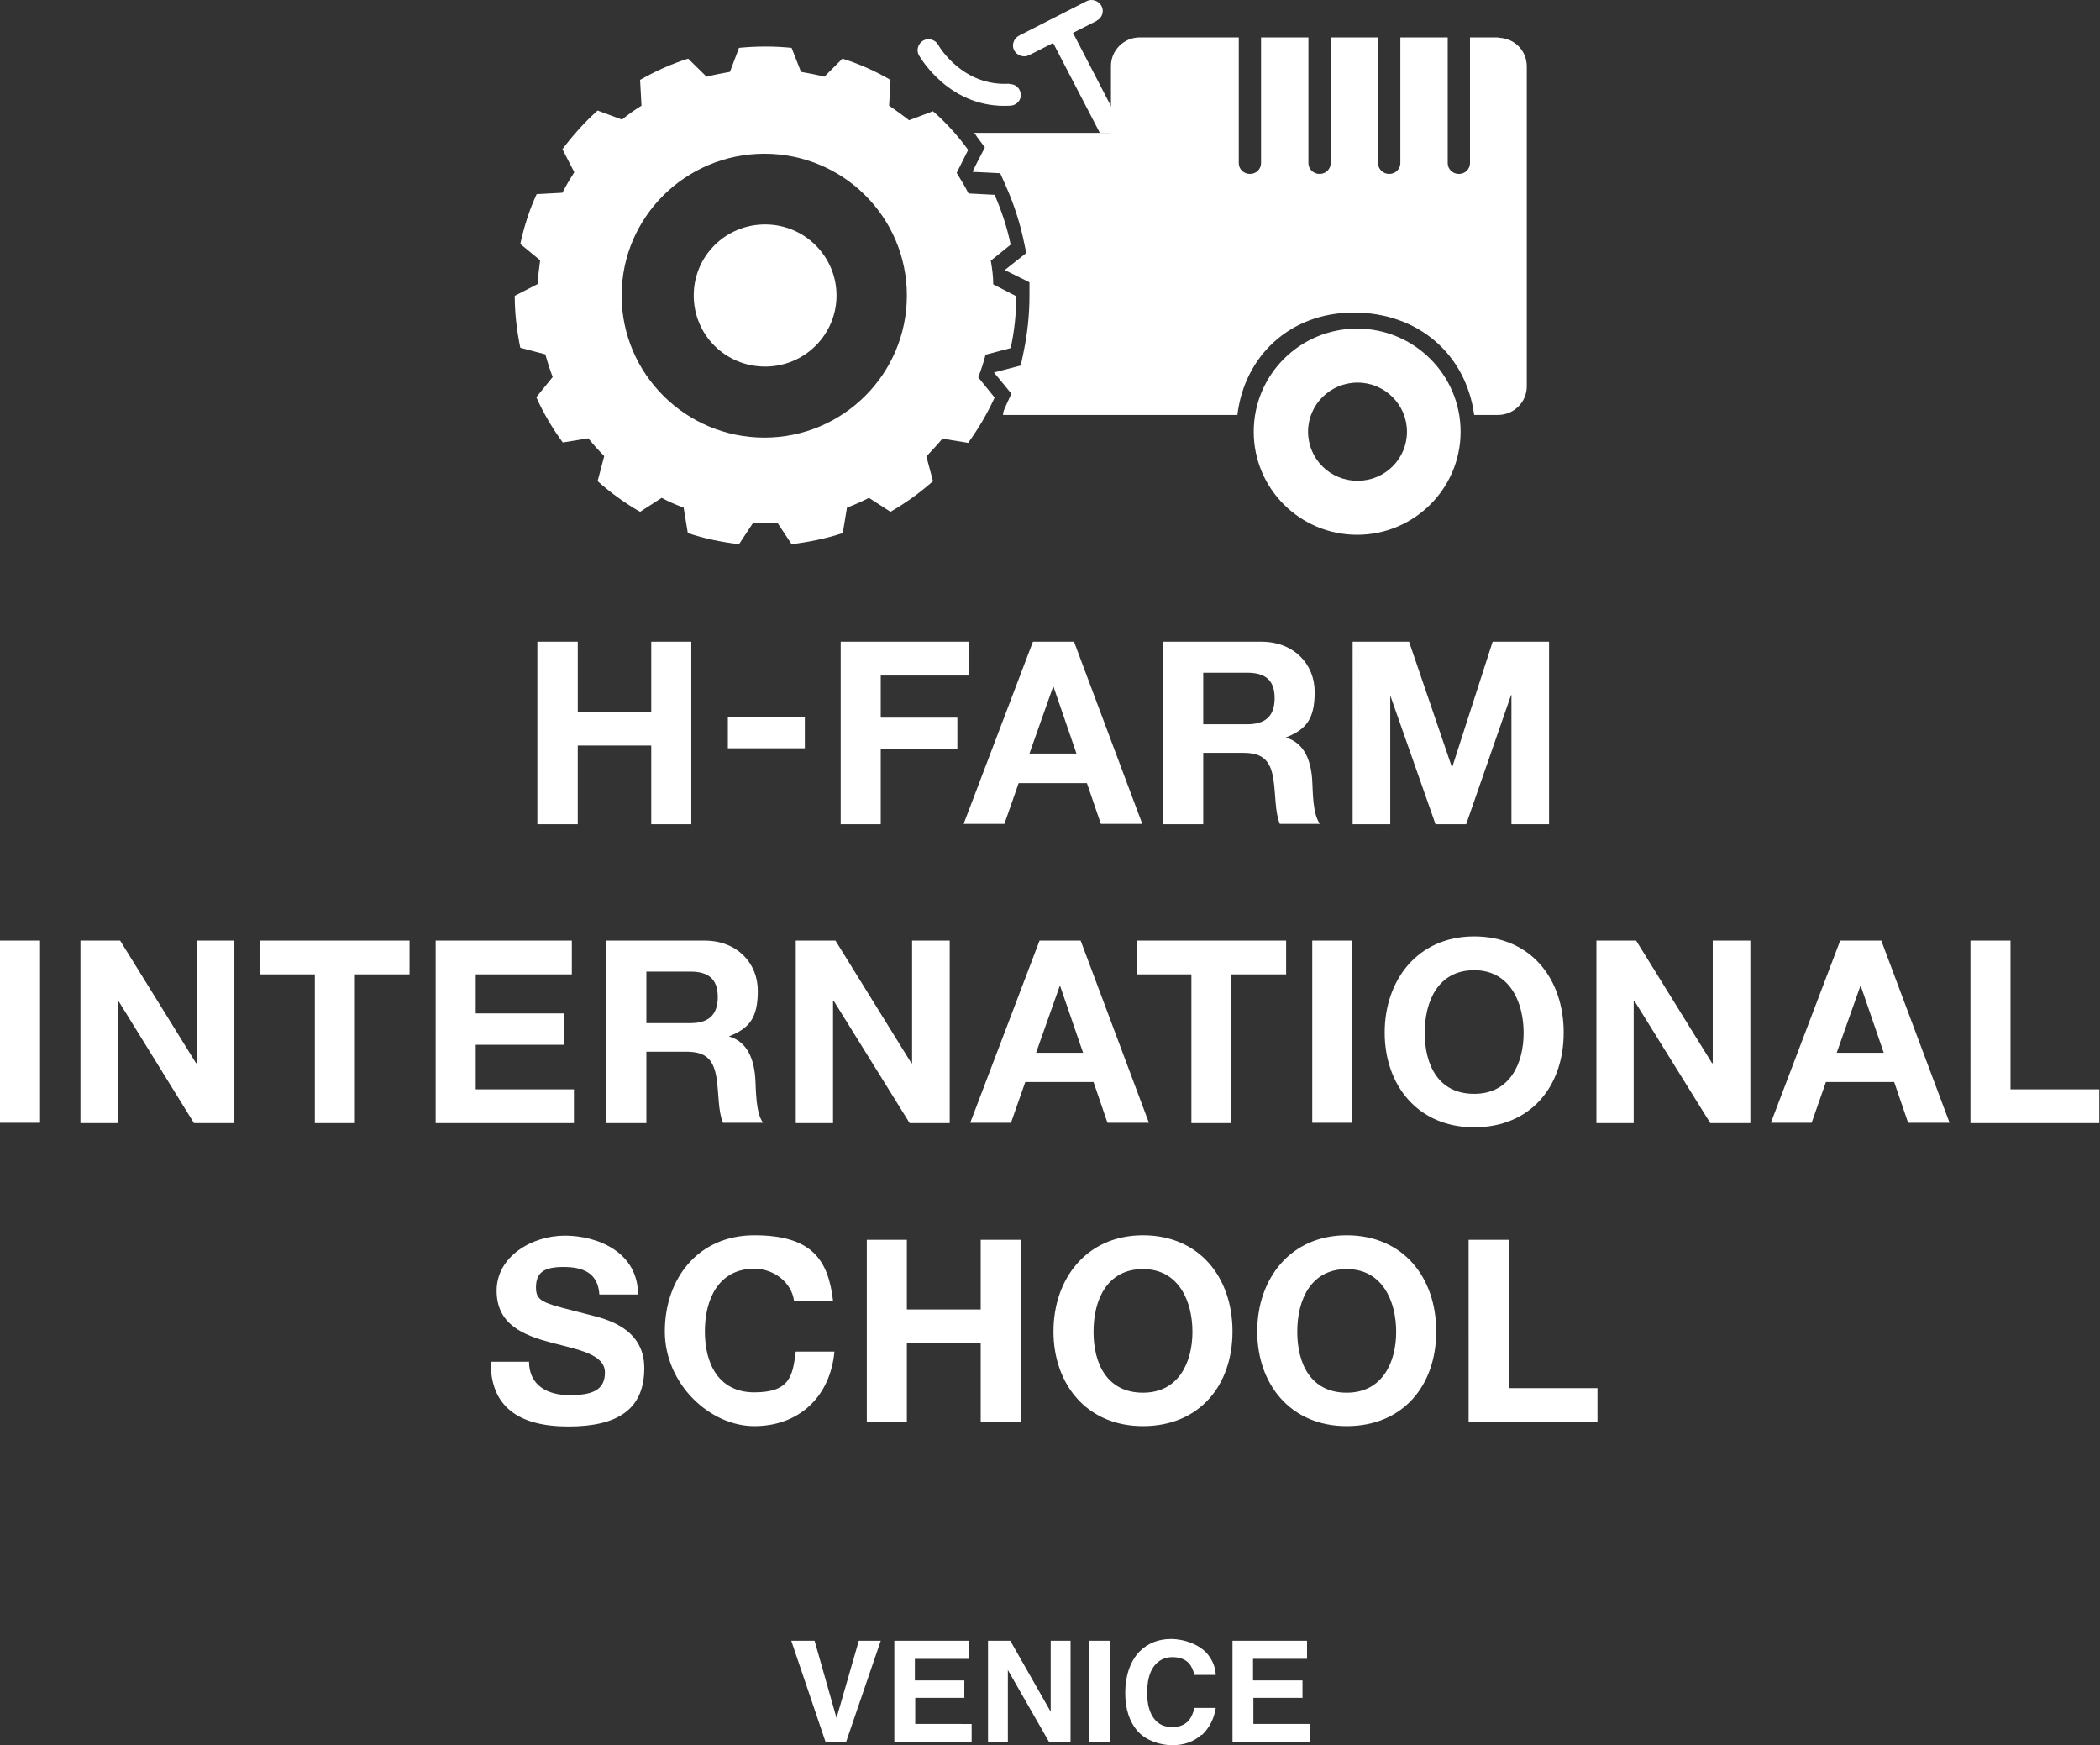
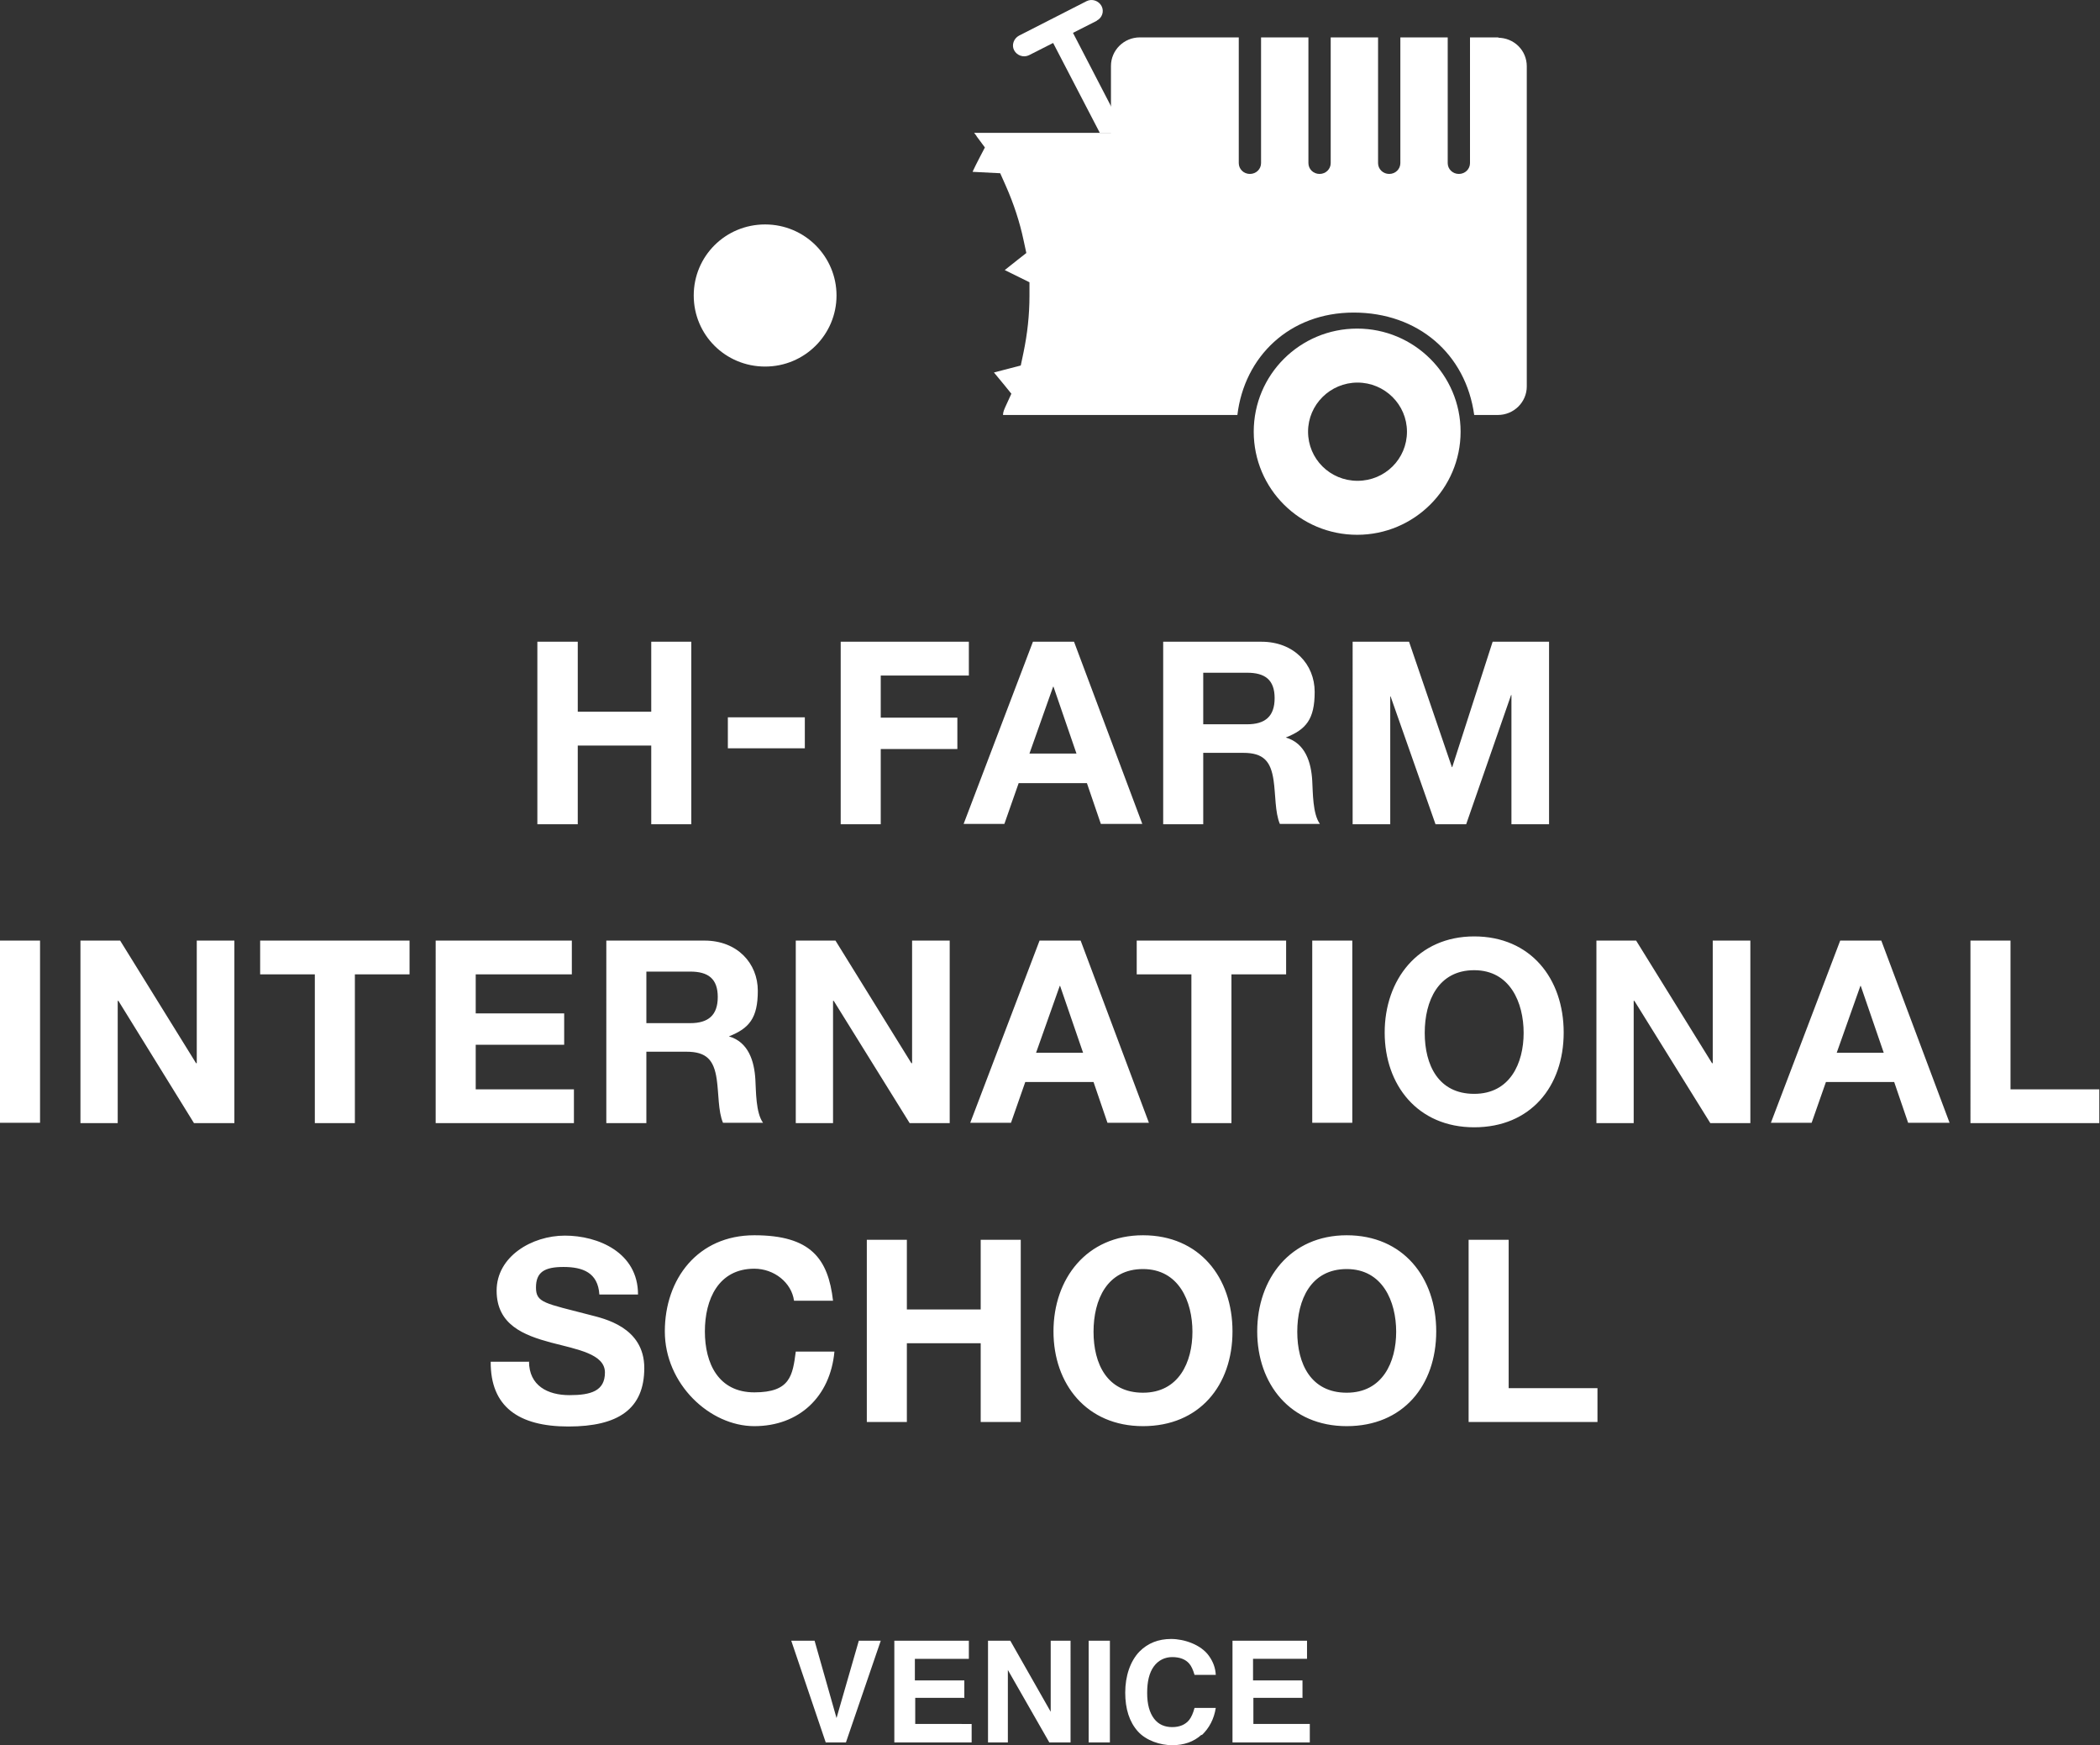
<svg xmlns="http://www.w3.org/2000/svg" width="603" height="501" fill="none">
  <rect width="100%" height="100%" fill="#333333" stroke="none" />
  <g fill="#fff" clip-path="url(#a)">
    <path d="M375.6 123.935c0-7.8 6.4-14.1 14.2-14.1s14.2 6.3 14.2 14.1-6.3 14.1-14.2 14.1-14.2-6.3-14.2-14.1m14.1 29.6c16.4 0 29.7-13.3 29.7-29.6s-13.3-29.6-29.7-29.6-29.7 13.2-29.7 29.6 13.3 29.6 29.7 29.6m-149.5-68.7c0-11.2-9.1-20.4-20.5-20.4s-20.5 9.1-20.5 20.4 9.1 20.4 20.5 20.4 20.5-9.2 20.5-20.4" />
-     <path d="M260.4 84.835c0 22.5-18.3 40.8-40.9 40.8s-41-18.3-41-40.8 18.4-40.7 41-40.7 40.9 18.2 40.9 40.7m.4-50.5c-1.8-1.4-3.6-2.7-5.5-4l.4-7.4c-4.3-2.5-9-4.6-13.8-6.1l-5.2 5.2c-2.2-.6-4.4-1-6.7-1.4l-2.7-6.9c-5-.5-10-.5-15.1 0l-2.6 6.9c-2.2.4-4.5.8-6.7 1.4l-5.3-5.2c-4.8 1.5-9.4 3.6-13.8 6.1l.4 7.4c-1.9 1.2-3.8 2.5-5.6 4l-7-2.6c-3.7 3.3-7.1 7.1-10.1 11.1l3.4 6.6c-1.2 1.9-2.4 3.9-3.4 5.9l-7.4.4c-2.1 4.5-3.6 9.3-4.7 14.3l5.7 4.7c-.3 2.2-.6 4.5-.7 6.8l-6.6 3.4c0 5 .6 10 1.6 14.9l7.2 1.9c.6 2.2 1.3 4.4 2.1 6.5l-4.7 5.8c2 4.5 4.6 8.9 7.6 13l7.3-1.2c1.5 1.8 2.9 3.4 4.6 5.1l-1.9 7.2c3.7 3.3 7.8 6.3 12.2 8.8l6.2-4c2 1.1 4.1 2 6.3 2.8l1.2 7.3c4.7 1.6 9.7 2.6 14.7 3.2l4.1-6.2q3.45.15 6.9 0l4.1 6.2c4.9-.6 9.9-1.6 14.7-3.2l1.2-7.3c2.1-.8 4.2-1.7 6.3-2.8l6.2 4c4.3-2.5 8.4-5.4 12.2-8.8l-1.9-7.1c1.6-1.7 3.1-3.3 4.6-5.1l7.4 1.2c2.9-4 5.5-8.4 7.6-13l-4.7-5.8c.8-2.1 1.5-4.2 2.1-6.5l7.2-1.9c1.1-4.9 1.6-9.9 1.6-14.9l-6.6-3.4c0-2.3-.3-4.5-.7-6.8l5.7-4.6c-1-4.9-2.6-9.7-4.6-14.3l-7.5-.4c-1-2-2.2-4-3.4-5.9l3.3-6.6c-2.9-4-6.3-7.8-10.1-11.1l-6.9 2.6zm29-10.3c-13.4.8-20.2-10.7-20.4-11.2-.9-1.5-2.8-2-4.3-1.2-1.5.9-2.1 2.8-1.2 4.3.4.6 8.9 15.5 26.3 14.4 1.7-.1 3.1-1.6 2.9-3.3-.1-1.7-1.6-3-3.3-2.9" />
    <path d="M430.5 10.735h-8.4v36.1c0 1.7-1.4 3.1-3.2 3.1s-3.2-1.4-3.2-3.1v-36.1h-13.6v36.1c0 1.7-1.4 3.1-3.2 3.1s-3.2-1.4-3.2-3.1v-36.1h-13.6v36.1c0 1.7-1.4 3.1-3.2 3.1s-3.2-1.4-3.2-3.1v-36.1h-13.6v36.1c0 1.7-1.4 3.1-3.2 3.1s-3.2-1.4-3.2-3.1v-36.1h-28.4c-4.6 0-8.3 3.7-8.3 8.2v19.2h-39.3c.3.4.6.7.8 1.1l2.3 3.1s-2.7 5.1-3.5 6.9v.1c2 .1 7.9.4 7.9.4l1.6 3.6q3.45 7.8 5.1 15.6l.8 3.7s-4.6 3.6-6.2 4.9c1.8.9 7.1 3.5 7.1 3.5v3.9c0 5.5-.6 10.9-1.7 16.2l-.8 3.8s-5.7 1.5-7.7 2c1.3 1.5 5 6.1 5 6.1l-1.6 3.5c-.4.9-.8 1.7-.8 2.6h67.3c2-16.7 14.9-29.4 33.4-29.4s32.2 11.9 34.6 29.4h6.8c4.6 0 8.3-3.7 8.3-8.2v-91.9c0-4.6-3.7-8.2-8.3-8.2" />
    <path d="M314.9 5.935c1.6-.8 2.2-2.7 1.4-4.2s-2.7-2.2-4.3-1.4l-19.4 9.9c-1.5.8-2.2 2.7-1.4 4.2s2.7 2.2 4.3 1.4l6.9-3.5 13.4 25.8h3.6v-6.9l-11.3-21.8 6.9-3.5zm-160.6 178.3h11.6v20.1H187v-20.1h11.5v52.4H187v-22.6h-21.1v22.6h-11.6zm76.8 21.7H209v8.9h22.1zm10.3-21.7h36.8v9.7h-25.3v12.1h22v9h-22v21.6h-11.5zm55.2 0h11.8l19.6 52.3h-11.9l-4-11.7h-19.6l-4.1 11.7h-11.7zm-1.1 32.1h13.6l-6.6-19.2h-.1l-6.8 19.2zm38.5-32.1h28.2c9.4 0 15.3 6.5 15.3 14.4s-2.5 10.8-8.3 13.1c5.6 1.6 7.3 7.1 7.6 12.4.2 3.3.1 9.5 2.2 12.4h-11.5c-1.4-3.3-1.2-8.4-1.8-12.5-.8-5.5-2.9-7.9-8.7-7.9h-11.5v20.5H334zm11.5 23.7h12.6c5.1 0 7.9-2.2 7.9-7.5s-2.8-7.3-7.9-7.3h-12.6zm42.9-23.7h16.2l12.3 36h.1l11.6-36h16.2v52.4H434v-37.1h-.1l-12.9 37.1h-8.8l-12.9-36.7h-.1v36.7h-10.8zm-376.9 85.8H0v52.3h11.5zm11.6 0h11.4l21.8 35.2h.2v-35.2h10.8v52.4H55.7l-21.7-35.1h-.2v35.1H23.1zm67.3 9.7H74.7v-9.7h42.9v9.7h-15.7v42.7H90.4zm34.7-9.7h39.1v9.7h-27.6v11.2H162v9h-25.4v12.8h28.2v9.7h-39.7zm49 0h28.2c9.4 0 15.3 6.5 15.3 14.4s-2.5 10.8-8.3 13.1c5.6 1.6 7.3 7.1 7.6 12.4.2 3.3.1 9.5 2.2 12.4h-11.5c-1.4-3.3-1.2-8.4-1.8-12.5-.8-5.5-2.9-7.9-8.7-7.9h-11.5v20.5h-11.5zm11.5 23.7h12.6c5.1 0 7.9-2.2 7.9-7.5s-2.8-7.3-7.9-7.3h-12.6zm42.9-23.7h11.4l21.8 35.2h.2v-35.2h10.8v52.4h-11.5l-21.8-35.1h-.2v35.1h-10.7zm70 0h11.8l19.6 52.3H318l-4-11.7h-19.6l-4.1 11.7h-11.7zm-1.1 32.2H311l-6.6-19.2h-.1l-6.8 19.2zm44.7-22.5h-15.7v-9.7h42.9v9.7h-15.7v42.7h-11.5zm46.2-9.7h-11.5v52.3h11.5zm35-1.2c16.2 0 25.7 12.1 25.7 27.6s-9.5 27.2-25.7 27.2-25.7-12.1-25.7-27.2 9.5-27.6 25.7-27.6m0 45.2c10.3 0 14.2-8.8 14.2-17.5s-3.9-18-14.2-18-14.2 8.8-14.2 18 3.9 17.5 14.2 17.5m35.1-44h11.4l21.8 35.2h.2v-35.2h10.8v52.4h-11.5l-21.8-35.1h-.2v35.1h-10.7zm70 0h11.8l19.6 52.3h-11.9l-4-11.7h-19.6l-4.1 11.7h-11.7zm-1.1 32.2h13.6l-6.6-19.2h-.1l-6.8 19.2zm38.5-32.2h11.5v42.7h25.5v9.7h-37zm-413.9 120.8c0 7 5.4 9.7 11.6 9.7s10.2-1.2 10.2-6.5-7.8-6.6-15.5-8.6c-7.8-2.1-15.6-5.1-15.6-14.9s10.1-15.8 19.6-15.8 21 4.8 21 16.9h-11.1c-.4-6.3-4.8-7.9-10.3-7.9s-7.9 1.5-7.9 5.9 2.5 4.5 15.6 7.9c3.8 1 15.5 3.4 15.5 15.2s-7.5 16.8-21.8 16.8-22.4-5.7-22.3-18.6H152zm76.1-17.4c-.7-5.2-5.7-9.2-11.4-9.2-10.3 0-14.2 8.8-14.2 18s3.9 17.5 14.2 17.5 11-4.8 11.9-11.7h11.1c-1.2 13-10.2 21.4-23 21.4s-25.7-12.1-25.7-27.2 9.5-27.6 25.7-27.6 21.2 6.7 22.6 18.8zm20.9-17.5h11.5v20h21.2v-20h11.5v52.3h-11.5v-22.6h-21.2v22.6h-11.5zm79.3-1.3c16.2 0 25.7 12.1 25.7 27.6s-9.5 27.2-25.7 27.2-25.7-12.1-25.7-27.2 9.5-27.6 25.7-27.6m0 45.2c10.3 0 14.2-8.8 14.2-17.5s-3.9-18-14.2-18-14.2 8.8-14.2 18 3.9 17.5 14.2 17.5m58.5-45.2c16.2 0 25.7 12.1 25.7 27.6s-9.5 27.2-25.7 27.2-25.7-12.1-25.7-27.2 9.5-27.6 25.7-27.6m0 45.2c10.3 0 14.2-8.8 14.2-17.5s-3.9-18-14.2-18-14.2 8.8-14.2 18 3.9 17.5 14.2 17.5m35-43.9h11.5v42.6h25.5v9.7h-37zm-194.3 115.1h6.5l6.3 22.2 6.4-22.2h6.3l-10 29.2h-5.8l-9.9-29.2zm49.6 16.4h-14.2v7.5H279v5.3h-22.2v-29.2h21.4v5.2h-15.5v6.2h14.2v5.1zm30.4 12.8h-6.1l-11.9-20.8v20.8h-5.7v-29.2h6.4l11.6 20.4v-20.4h5.7zm5.2-29.2h6.1v29.2h-6.1zm32.4 27q-3.3 3-8.4 3c-3.4 0-7.5-1.3-9.9-4q-3.6-4.05-3.6-11.1c0-4.7 1.4-9 4.1-11.8 2.4-2.4 5.4-3.6 9.1-3.6s8.5 1.6 10.8 4.8c1.3 1.8 1.9 3.6 2 5.5H343c-.4-1.4-.9-2.5-1.5-3.2-1.1-1.3-2.8-1.9-4.9-1.9s-4 .9-5.3 2.7-1.9 4.3-1.9 7.6.7 5.7 2 7.4 3.1 2.4 5.2 2.4 3.8-.7 4.9-2.1c.6-.8 1.1-1.9 1.5-3.4h6.1c-.5 3.2-1.9 5.8-4 7.8zm29.1-10.6h-14.2v7.5h16.2v5.3h-22.2v-29.2h21.4v5.2h-15.5v6.2H374v5.1z" />
  </g>
  <defs>
    <clipPath id="a">
      <path fill="#fff" d="M0 0h603v501H0z" />
    </clipPath>
  </defs>
</svg>